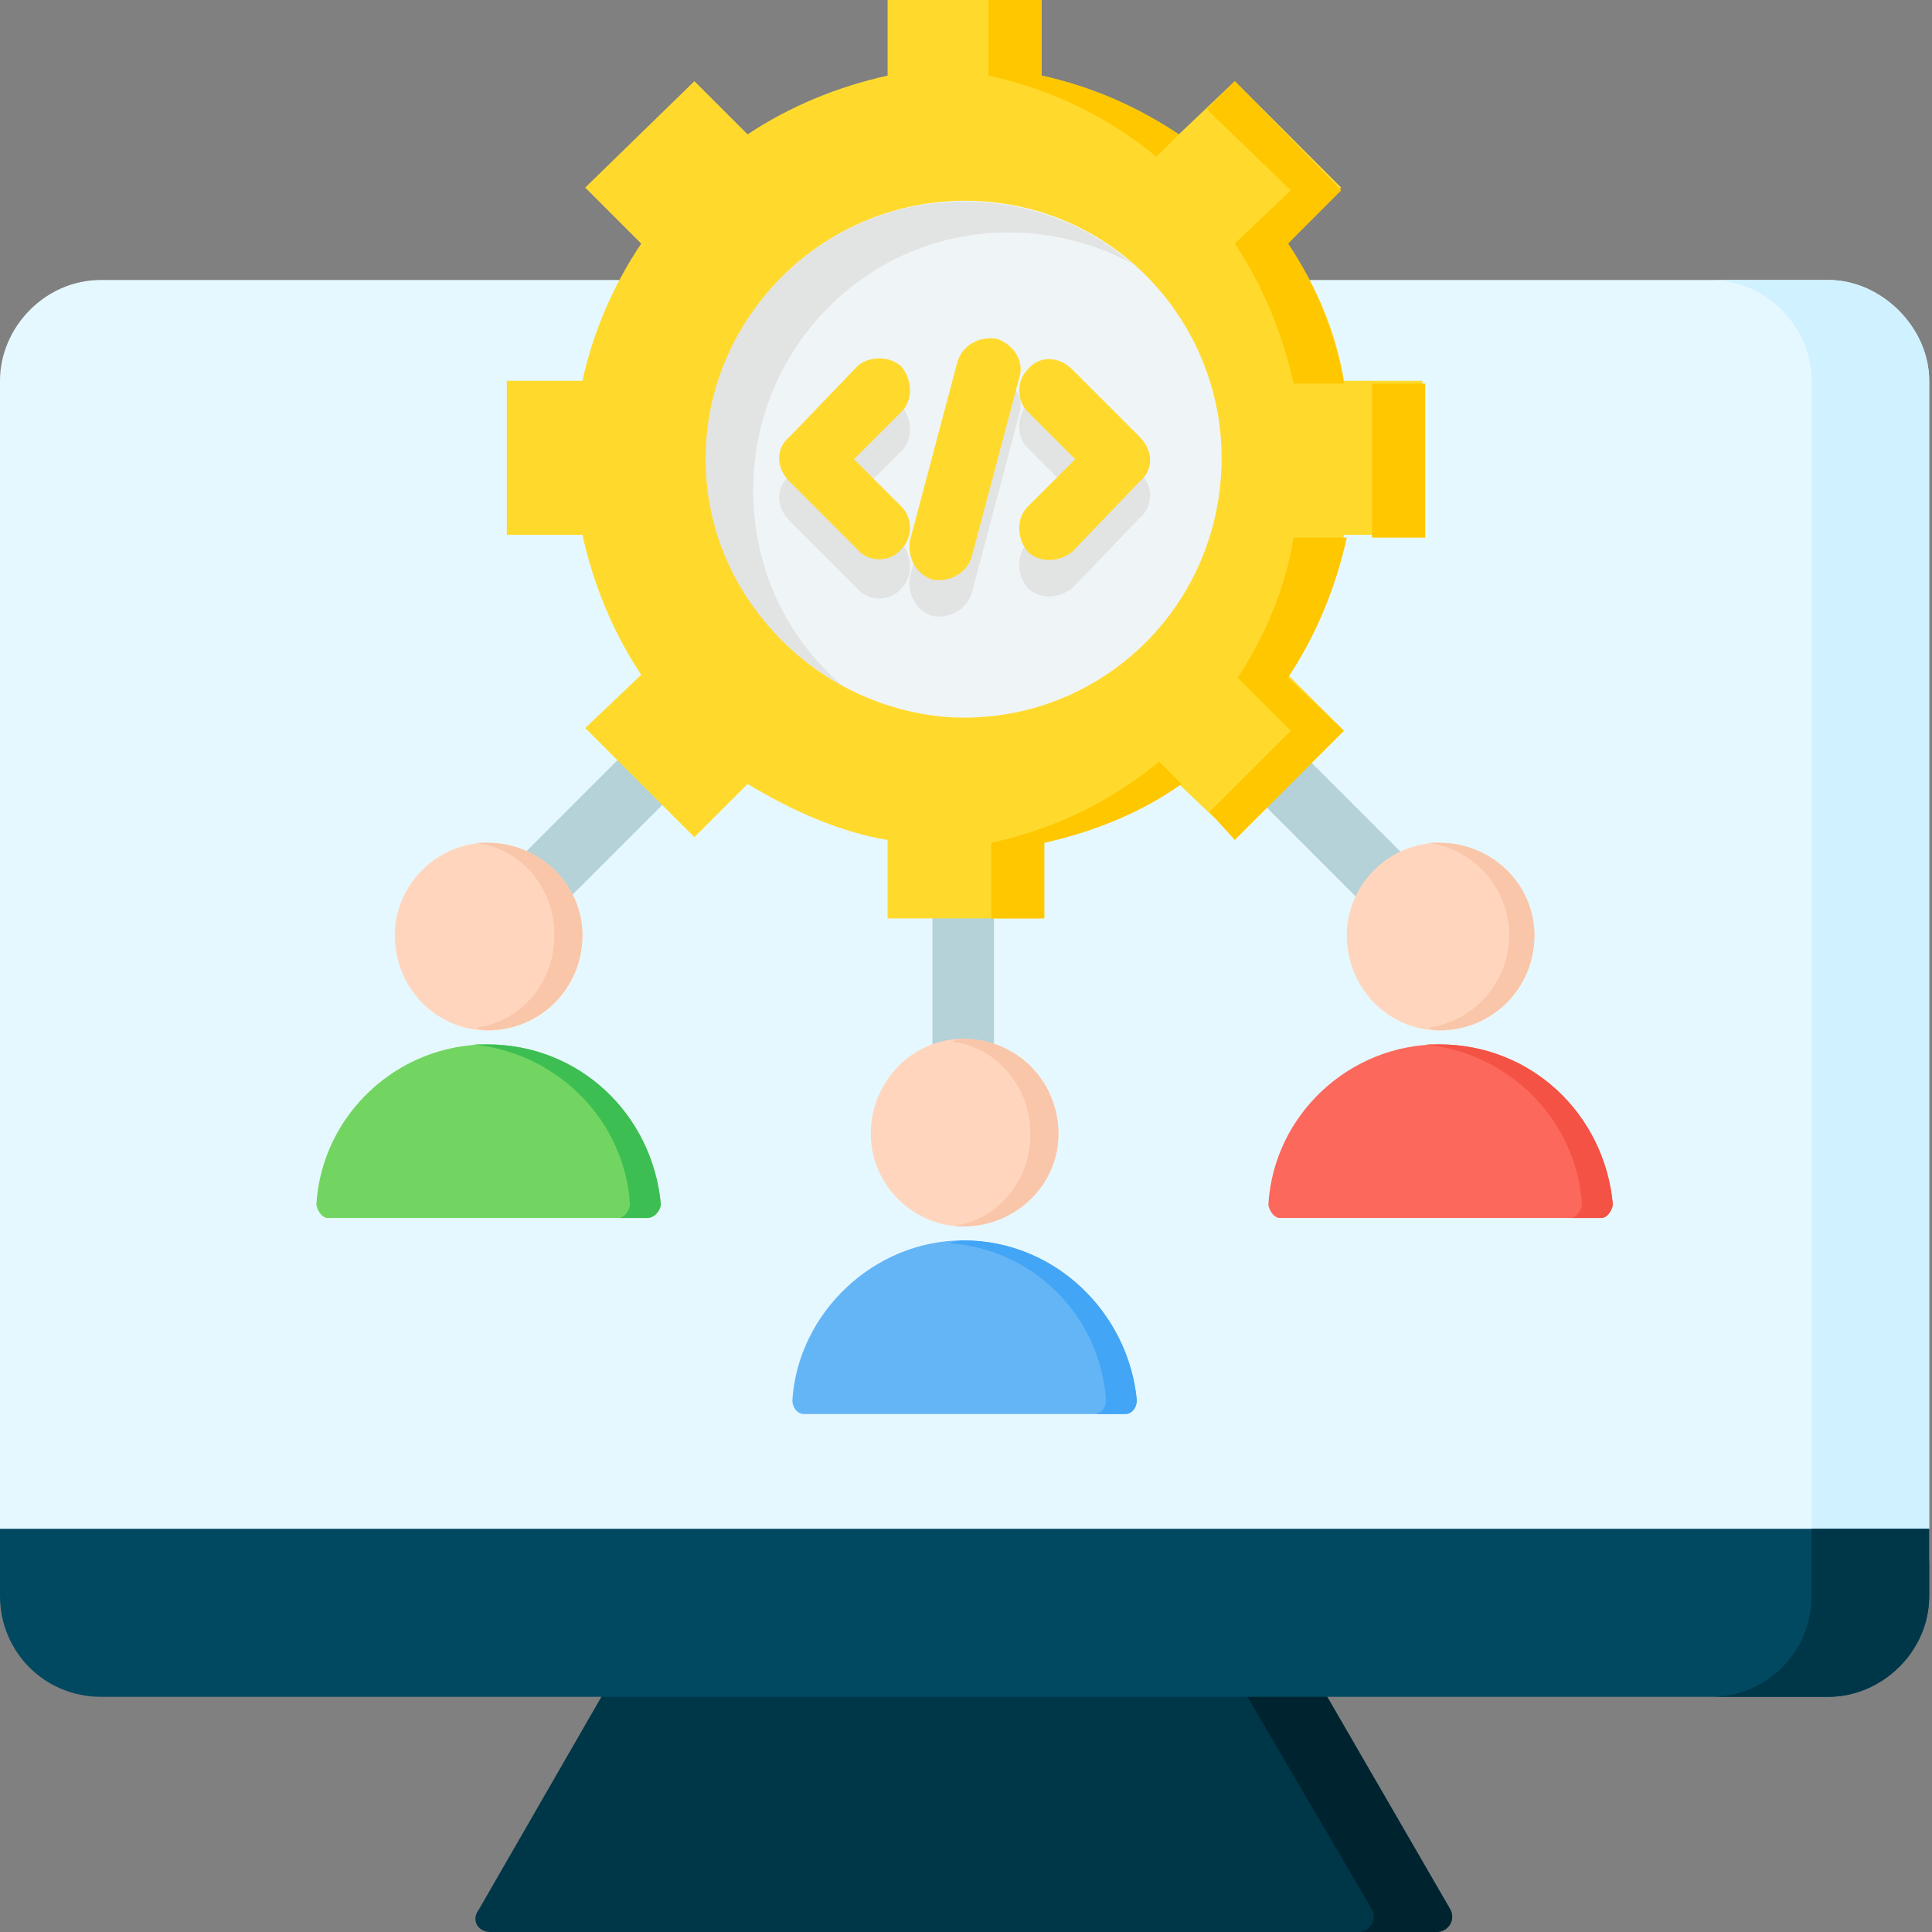
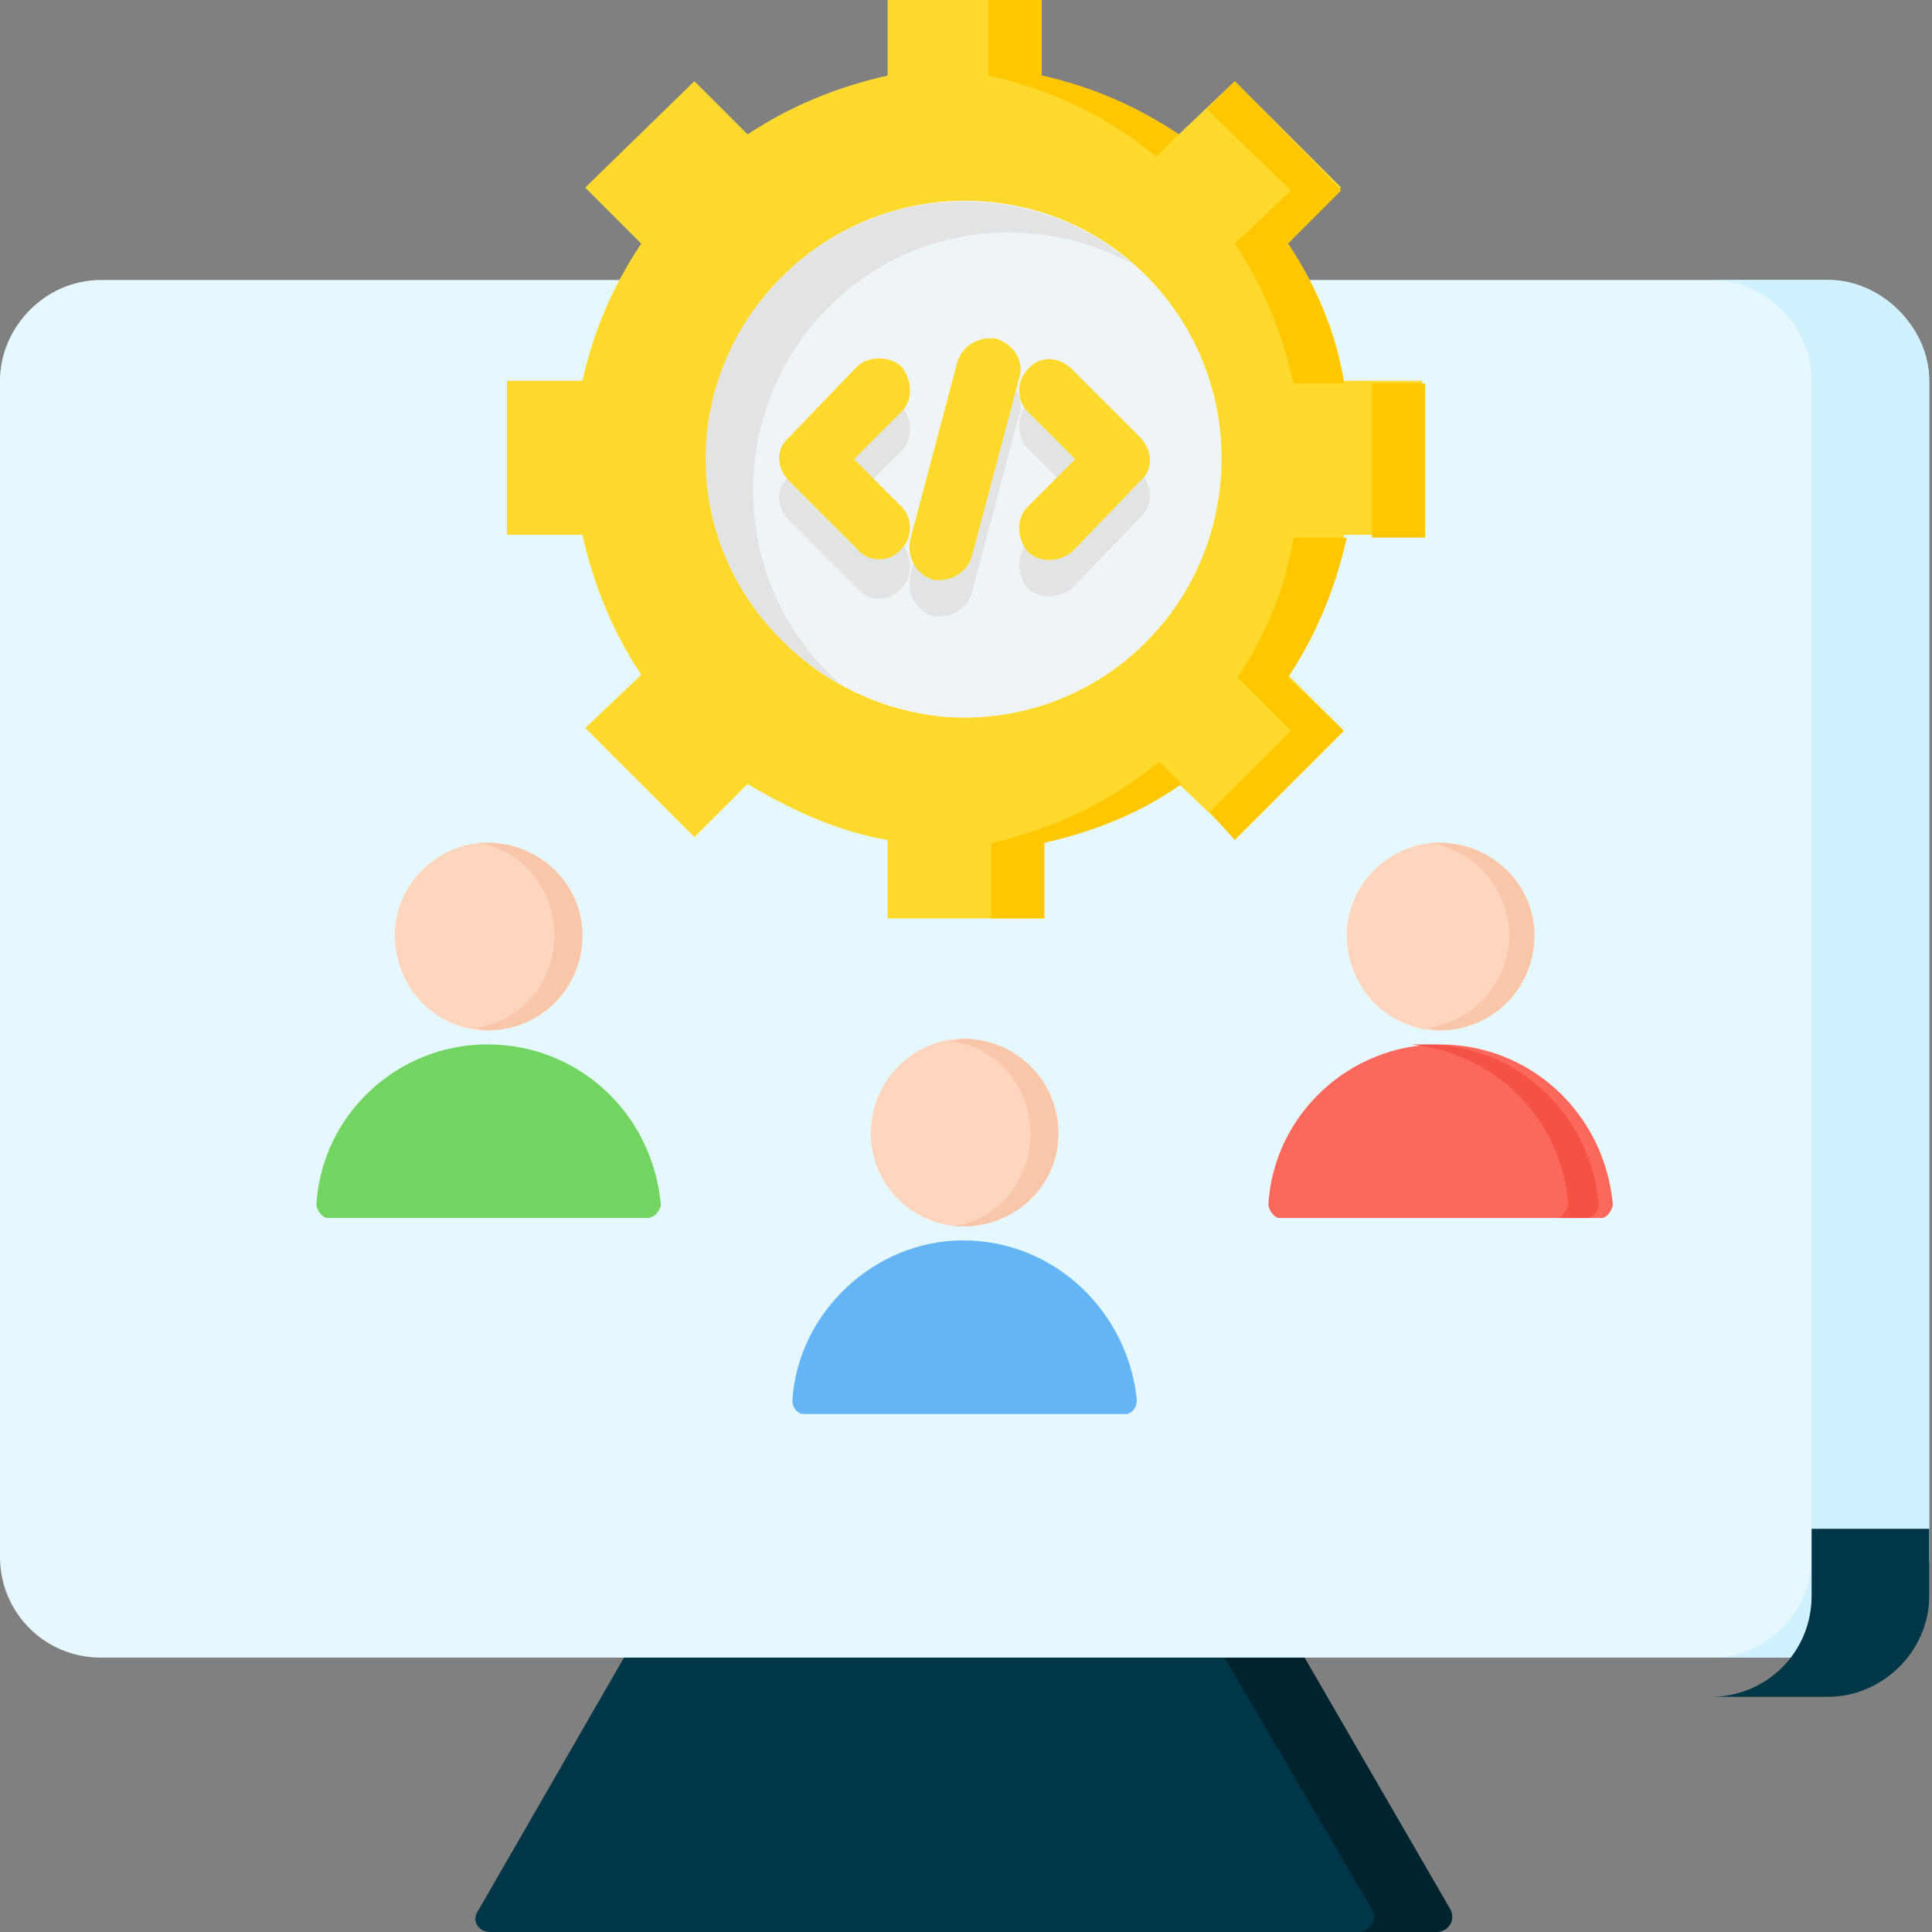
<svg xmlns="http://www.w3.org/2000/svg" version="1.2" viewBox="0 0 69 69" width="69" height="69">
  <rect x="0" y="0" width="69" height="69" fill="#808080" stroke="none" />
  <style>.a{fill:#003748}.b{fill:#00242f}.c{fill:#e6f8ff}.d{fill:#d0f1ff}.e{fill:#004960}.f{fill:#b4d2d7}.g{fill:#72d561}.h{fill:#3cbe52}.i{fill:#ffd6bd}.j{fill:#f9c6aa}.k{fill:#64b5f6}.l{fill:#42a5f5}.m{fill:#fc685b}.n{fill:#f35244}.o{fill:#ffda2d}.p{fill:#ffc700}.q{fill:#eff4f7}.r{fill:#e2e3e3}</style>
  <path fill-rule="evenodd" class="a" d="m46.3 58.7l-23.9 0.3-5.3 9.2c-0.3 0.4 0 0.8 0.4 0.8h33.8c0.4 0 0.7-0.4 0.5-0.8z" />
  <path fill-rule="evenodd" class="b" d="m46.3 58.7l-2.8 0.1 5.5 9.4c0.2 0.4-0.1 0.8-0.5 0.8h2.8c0.4 0 0.7-0.4 0.5-0.8z" />
  <path fill-rule="evenodd" class="c" d="m65.3 10c1.9 0 3.6 1.7 3.6 3.6v42c0 2-1.7 3.6-3.6 3.6h-61.7c-2 0-3.6-1.6-3.6-3.6v-42c0-1.9 1.6-3.6 3.6-3.6z" />
  <path fill-rule="evenodd" class="d" d="m65.3 10c1.9 0 3.6 1.7 3.6 3.6v42c0 2-1.7 3.6-3.6 3.6h-4.2c2 0 3.6-1.6 3.6-3.6v-42c0-1.9-1.6-3.6-3.6-3.6z" />
-   <path fill-rule="evenodd" class="e" d="m68.9 54.6h-68.9v2.4c0 2 1.6 3.6 3.6 3.6h61.7c1.9 0 3.6-1.6 3.6-3.6z" />
  <path fill-rule="evenodd" class="a" d="m68.9 54.6h-4.2v2.4c0 2-1.6 3.6-3.6 3.6h4.2c1.9 0 3.6-1.6 3.6-3.6z" />
-   <path fill-rule="evenodd" class="f" d="m26.3 26.1c0.5-0.4 0.5-1.2 0-1.6-0.4-0.4-1.1-0.4-1.6 0l-8.1 8.1c-0.4 0.5-0.4 1.2 0 1.6 0.5 0.4 1.2 0.4 1.6 0zm17.8-1.6c-0.4-0.4-1.1-0.4-1.6 0-0.4 0.5-0.4 1.2 0 1.6l8.1 8.1c0.5 0.5 1.2 0.5 1.6 0 0.5-0.4 0.5-1.1 0-1.6zm-8.6 4.5c0-0.6-0.5-1.1-1.1-1.1-0.6 0-1.1 0.5-1.1 1.1v11.5c0 0.6 0.5 1.1 1.1 1.1 0.6 0 1.1-0.5 1.1-1.1z" />
  <path fill-rule="evenodd" class="g" d="m11.3 43c0.2-3.2 2.9-5.7 6.1-5.7 3.3 0 5.9 2.5 6.2 5.7 0 0.2-0.2 0.5-0.5 0.5h-11.4c-0.2 0-0.4-0.3-0.4-0.5z" />
-   <path fill-rule="evenodd" class="h" d="m16.9 37.3q0.3 0 0.5 0c3.3 0 5.9 2.5 6.2 5.7 0 0.2-0.2 0.5-0.5 0.5h-1c0.2 0 0.4-0.3 0.4-0.5-0.2-3-2.6-5.4-5.6-5.7z" />
  <path fill-rule="evenodd" class="i" d="m17.4 36.8c-1.8 0-3.3-1.5-3.3-3.4 0-1.8 1.5-3.3 3.3-3.3 1.9 0 3.4 1.5 3.4 3.3 0 1.9-1.5 3.4-3.4 3.4z" />
  <path fill-rule="evenodd" class="j" d="m17.4 30.1q-0.2 0-0.4 0c1.6 0.2 2.8 1.6 2.8 3.3 0 1.7-1.2 3.1-2.8 3.3q0.2 0.1 0.4 0.1c1.9 0 3.4-1.5 3.4-3.4 0-1.8-1.5-3.3-3.4-3.3z" />
  <path fill-rule="evenodd" class="k" d="m28.3 50c0.2-3.1 2.9-5.7 6.1-5.7 3.3 0 5.9 2.6 6.2 5.7 0 0.3-0.2 0.5-0.4 0.5h-11.5c-0.2 0-0.4-0.2-0.4-0.5z" />
-   <path fill-rule="evenodd" class="l" d="m33.9 44.4q0.3-0.1 0.5-0.1c3.3 0 5.9 2.6 6.2 5.7 0 0.3-0.2 0.5-0.4 0.5h-1.1c0.2 0 0.4-0.2 0.4-0.5-0.2-3-2.6-5.4-5.6-5.6z" />
  <path fill-rule="evenodd" class="i" d="m34.4 43.8c-1.8 0-3.3-1.5-3.3-3.3 0-1.9 1.5-3.4 3.3-3.4 1.9 0 3.4 1.5 3.4 3.4 0 1.8-1.5 3.3-3.4 3.3z" />
  <path fill-rule="evenodd" class="j" d="m34.4 37.1q-0.2 0-0.4 0.1c1.6 0.2 2.8 1.6 2.8 3.3 0 1.7-1.2 3.1-2.8 3.3q0.2 0 0.4 0c1.9 0 3.4-1.5 3.4-3.3 0-1.9-1.5-3.4-3.4-3.4z" />
  <path fill-rule="evenodd" class="m" d="m45.3 43c0.2-3.2 2.9-5.7 6.1-5.7 3.3 0 5.9 2.5 6.2 5.7 0 0.2-0.2 0.5-0.4 0.5h-11.5c-0.2 0-0.4-0.3-0.4-0.5z" />
-   <path fill-rule="evenodd" class="n" d="m50.9 37.3q0.3 0 0.5 0c3.3 0 5.9 2.5 6.2 5.7 0 0.2-0.2 0.5-0.4 0.5h-1.1c0.2 0 0.4-0.3 0.4-0.5-0.2-3-2.6-5.4-5.6-5.7z" />
+   <path fill-rule="evenodd" class="n" d="m50.9 37.3c3.3 0 5.9 2.5 6.2 5.7 0 0.2-0.2 0.5-0.4 0.5h-1.1c0.2 0 0.4-0.3 0.4-0.5-0.2-3-2.6-5.4-5.6-5.7z" />
  <path fill-rule="evenodd" class="i" d="m51.4 36.8c-1.8 0-3.3-1.5-3.3-3.4 0-1.8 1.5-3.3 3.3-3.3 1.9 0 3.4 1.5 3.4 3.3 0 1.9-1.5 3.4-3.4 3.4z" />
  <path fill-rule="evenodd" class="j" d="m51.4 30.1q-0.2 0-0.4 0c1.6 0.2 2.9 1.6 2.9 3.3 0 1.7-1.3 3.1-2.9 3.3q0.2 0.1 0.4 0.1c1.9 0 3.4-1.5 3.4-3.4 0-1.8-1.5-3.3-3.4-3.3z" />
  <path fill-rule="evenodd" class="o" d="m31.7 0h5.5v2.7c1.8 0.4 3.4 1.1 4.9 2.1l2-1.9 3.8 3.8-1.9 2c1 1.5 1.7 3.1 2 4.9h2.8v5.5h-2.8c-0.3 1.8-1 3.5-2 5l1.9 1.9-3.8 3.9-2-1.9c-1.5 0.9-3.1 1.7-4.9 2v2.8h-5.5v-2.8c-1.8-0.3-3.5-1.1-5-2l-1.9 1.9-3.9-3.9 2-1.9c-1-1.5-1.7-3.2-2.1-5h-2.7v-5.5h2.7c0.4-1.8 1.1-3.4 2.1-4.9l-2-2 3.9-3.8 1.9 1.9c1.5-1 3.2-1.7 5-2.1 0 0 0-2.7 0-2.7z" />
  <path fill-rule="evenodd" class="p" d="m35.3 0h1.9v2.7c1.8 0.4 3.4 1.1 4.9 2.1l-0.8 0.8c-1.7-1.4-3.7-2.4-6-2.9zm10.8 6.8l-3-2.9 1-1 3.8 3.9-1.9 1.9c1 1.5 1.7 3.2 2 5h-1.8c-0.4-1.8-1.1-3.5-2.1-5zm2 12.4c-0.4 1.8-1.1 3.5-2.1 5l2 1.9-3.9 3.9-0.9-1 2.9-2.9-1.9-1.9c1-1.5 1.7-3.2 2-5zm-5.9 8.8c-1.4 1-3.1 1.7-4.9 2.1v2.7h-1.9v-2.7c2.3-0.5 4.3-1.5 6-2.9zm8.7-14.3v5.5h-1.9v-5.5z" />
  <path fill-rule="evenodd" class="q" d="m43.6 17.1c-0.4 5.1-4.8 8.9-9.9 8.5-5.1-0.5-8.8-4.9-8.4-10 0.4-5.1 4.9-8.8 9.9-8.4 5.1 0.4 8.8 4.9 8.4 9.9z" />
  <path fill-rule="evenodd" class="r" d="m34.4 7.2c2.3 0 4.4 0.8 6 2.2-1.3-0.7-2.8-1.1-4.4-1.1-5 0-9.1 4.1-9.1 9.2 0 2.8 1.2 5.3 3.2 7-2.9-1.6-4.9-4.6-4.9-8.1 0-5.1 4.2-9.2 9.2-9.2z" />
  <path fill-rule="evenodd" class="r" d="m32.2 19.4c0.4 0.5 0.4 1.2 0 1.6-0.4 0.5-1.2 0.5-1.6 0l-2.4-2.4c-0.5-0.5-0.5-1.2 0-1.6l2.4-2.5c0.4-0.4 1.2-0.4 1.6 0 0.4 0.5 0.4 1.2 0 1.6l-1.7 1.7zm1.1 2.6c-0.6-0.2-0.9-0.8-0.8-1.4l1.7-6.4c0.2-0.6 0.8-0.9 1.4-0.8 0.6 0.2 1 0.8 0.8 1.4l-1.7 6.4c-0.2 0.6-0.8 0.9-1.4 0.8zm5-1c-0.5 0.4-1.2 0.4-1.6 0-0.4-0.5-0.4-1.2 0-1.6l1.7-1.7-1.7-1.7c-0.4-0.4-0.4-1.1 0-1.6 0.4-0.4 1.1-0.4 1.6 0l2.4 2.5c0.5 0.4 0.5 1.2 0 1.6z" />
  <path fill-rule="evenodd" class="o" d="m32.2 18.1c0.4 0.4 0.4 1.1 0 1.5-0.4 0.5-1.2 0.5-1.6 0l-2.4-2.4c-0.5-0.5-0.5-1.2 0-1.6l2.4-2.5c0.4-0.4 1.2-0.4 1.6 0 0.4 0.5 0.4 1.2 0 1.6l-1.7 1.7zm1.1 2.6c-0.6-0.2-0.9-0.8-0.8-1.4l1.7-6.4c0.2-0.6 0.8-0.9 1.4-0.8 0.6 0.2 1 0.8 0.8 1.4l-1.7 6.4c-0.2 0.6-0.8 0.9-1.4 0.8zm5-1c-0.5 0.4-1.2 0.4-1.6 0-0.4-0.5-0.4-1.2 0-1.6l1.7-1.7-1.7-1.7c-0.4-0.4-0.4-1.1 0-1.5 0.4-0.5 1.1-0.5 1.6 0l2.4 2.4c0.5 0.5 0.5 1.2 0 1.6z" />
</svg>